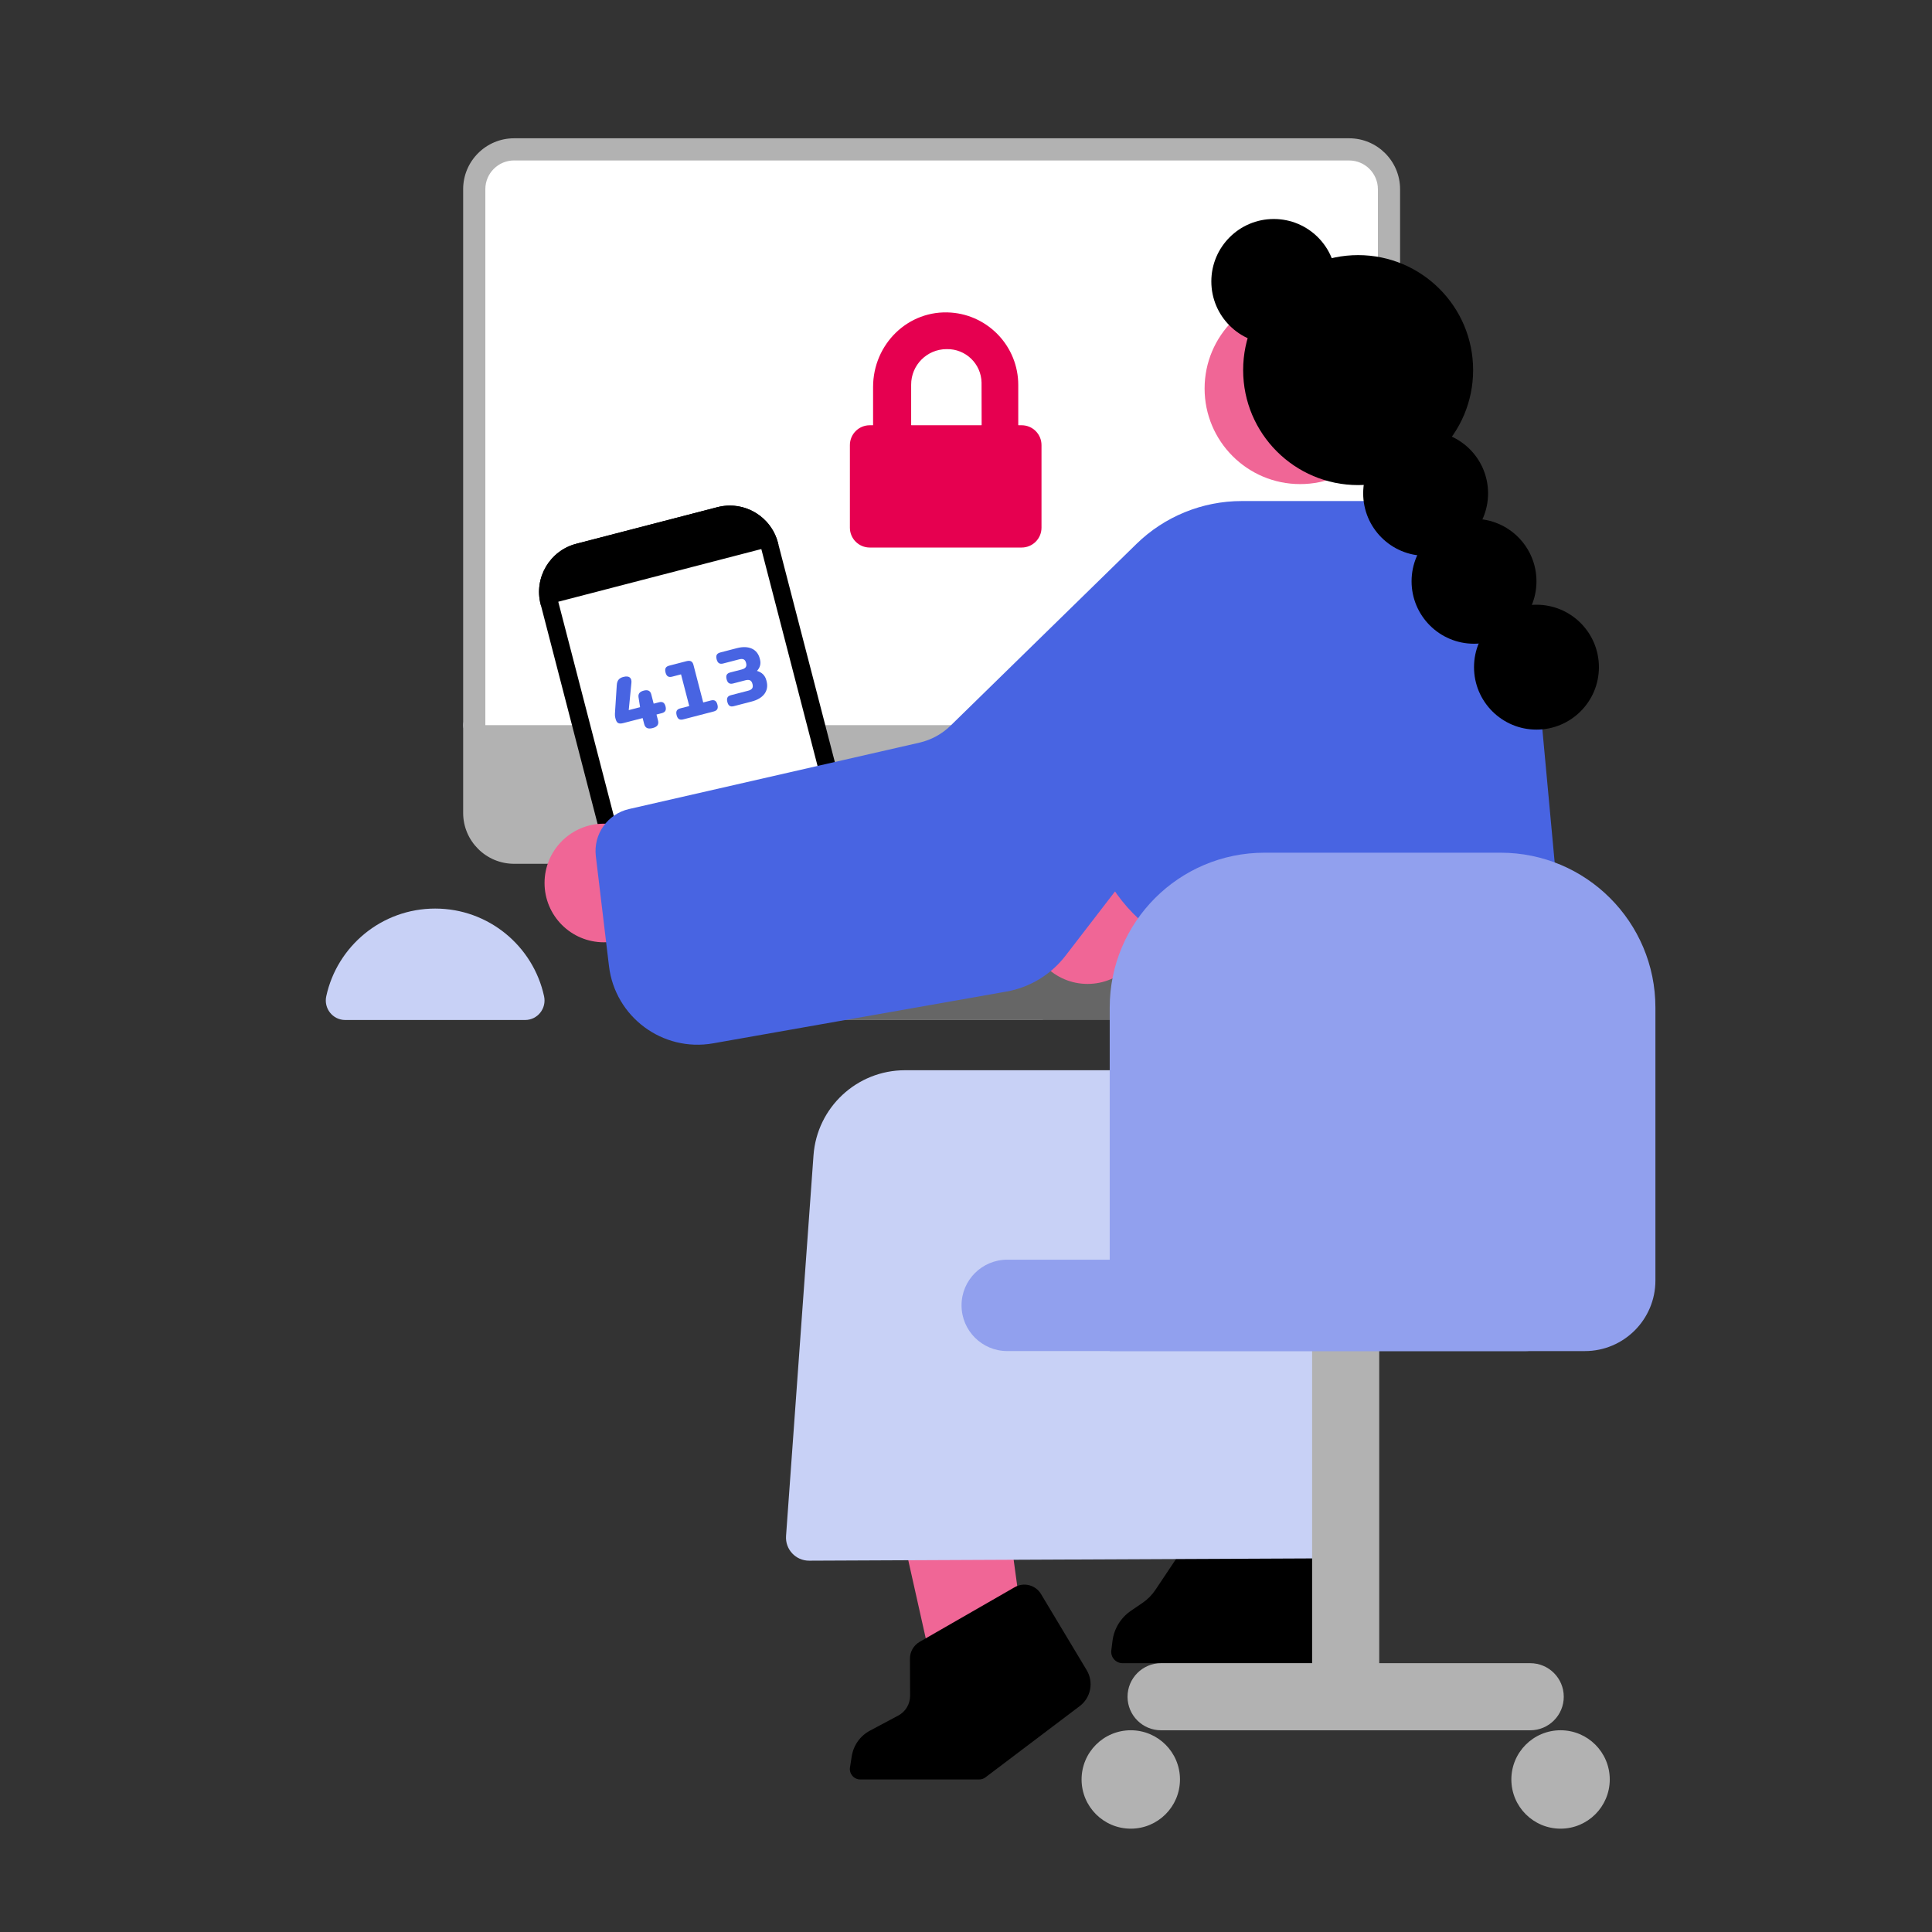
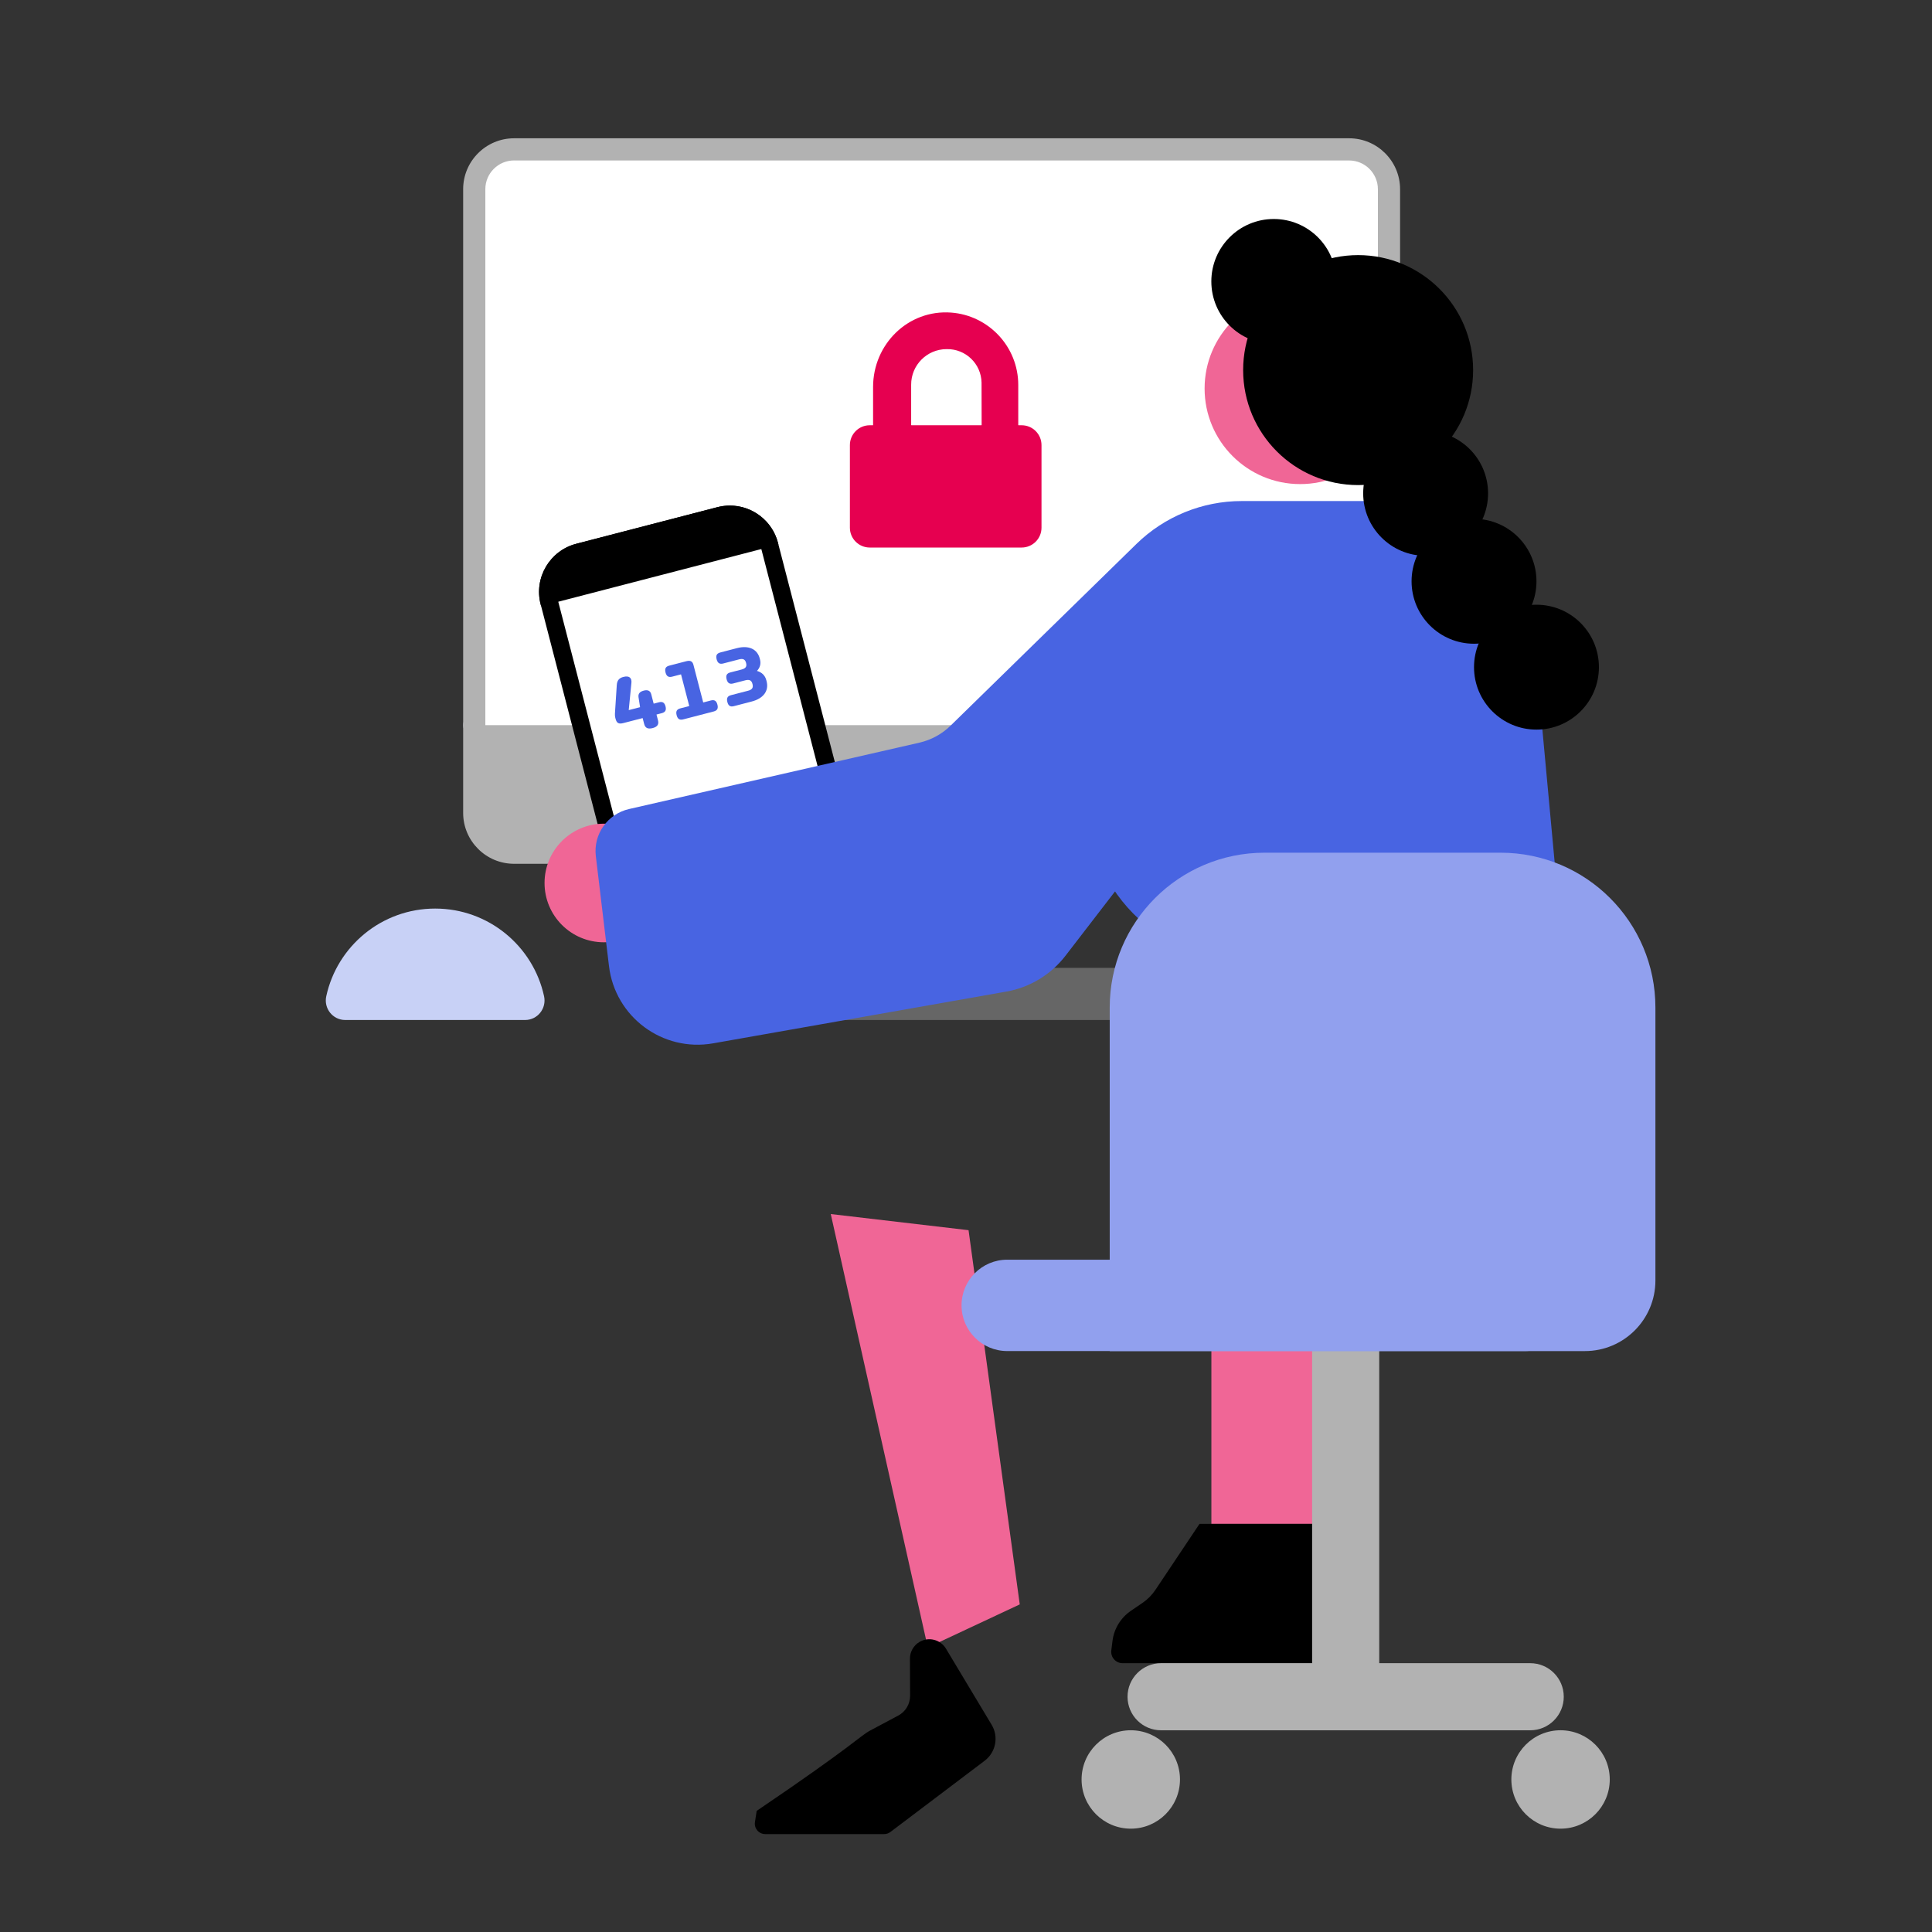
<svg xmlns="http://www.w3.org/2000/svg" version="1.1" id="Ebene_1" x="0px" y="0px" viewBox="0 0 620 620" style="enable-background:new 0 0 620 620;" xml:space="preserve">
  <rect x="0" y="0" width="620" height="620" fill="#333333" stroke="none" />
  <style type="text/css">
	.st0{fill:#F06696;}
	.st1{fill:#C8D1F6;}
	.st2{fill:#BABAC7;}
	.st3{fill:#B2B2B2;}
	.st4{fill:#FFFFFF;}
	.st5{fill:#666666;}
	.st6{fill:#4864E2;}
	.st7{fill:#E60050;}
	.st8{fill:#91A0EE;}
</style>
  <g>
    <rect x="388.74" y="415.93" transform="matrix(-1 -4.509472e-11 4.509472e-11 -1 812.216 904.951)" class="st0" width="34.73" height="73.09" />
  </g>
  <g>
    <path d="M384.94,489.02h38.53l2.75,40.83c0.14,2.1-1.52,3.88-3.63,3.88h-62.35c-2.19,0-3.88-1.92-3.61-4.09l0.38-3.04   c0.49-3.94,2.66-7.47,5.94-9.7l3.66-2.49c1.66-1.13,3.08-2.56,4.19-4.23L384.94,489.02z" />
  </g>
  <g>
    <polygon class="st0" points="310.82,394.78 266.6,389.6 297.74,528.69 327.25,514.87  " />
  </g>
  <g>
-     <path d="M279.18,555.38l9.07-4.83c2.36-1.25,3.82-3.71,3.81-6.38l-0.05-11.87c-0.01-2.24,1.18-4.3,3.12-5.42l30.5-17.53   c2.94-1.69,6.69-0.71,8.44,2.19l14.66,24.43c2.31,3.85,1.35,8.83-2.24,11.54l-30.24,22.86c-0.58,0.44-1.29,0.68-2.02,0.68h-38.15   c-2.06,0-3.63-1.83-3.31-3.86l0.56-3.59C273.89,560.09,276.05,557.05,279.18,555.38z" />
+     <path d="M279.18,555.38l9.07-4.83c2.36-1.25,3.82-3.71,3.81-6.38l-0.05-11.87c-0.01-2.24,1.18-4.3,3.12-5.42c2.94-1.69,6.69-0.71,8.44,2.19l14.66,24.43c2.31,3.85,1.35,8.83-2.24,11.54l-30.24,22.86c-0.58,0.44-1.29,0.68-2.02,0.68h-38.15   c-2.06,0-3.63-1.83-3.31-3.86l0.56-3.59C273.89,560.09,276.05,557.05,279.18,555.38z" />
  </g>
  <g>
-     <path class="st1" d="M435.7,343.45H290.43c-15.44,0-28.26,11.93-29.37,27.33l-8.81,122.12c-0.31,4.3,3.11,7.96,7.42,7.94   l176.03-0.79v-94.62V343.45z" />
-   </g>
+     </g>
  <g>
    <g id="Linie_137_00000114040465352939965710000013338866601991721918_">
      <path class="st2" d="M445.74,236.27H152.19c-1.97,0-3.56-1.6-3.56-3.56s1.59-3.56,3.56-3.56h293.56c1.97,0,3.56,1.6,3.56,3.56    S447.71,236.27,445.74,236.27z" />
    </g>
    <g id="Rechteck_290_00000175317624201754263450000013609030204133480120_">
-       <rect x="263.26" y="273.64" class="st3" width="71.4" height="53.69" />
-     </g>
+       </g>
    <g id="Rechteck_291_00000130612464799797866320000009314062812369741958_">
      <path class="st4" d="M432.96,47.93H164.97c-7.06,0-12.78,5.72-12.78,12.78v200.14c0,7.06,5.72,12.78,12.78,12.78h267.99    c7.06,0,12.78-5.72,12.78-12.78V60.72C445.74,53.66,440.02,47.93,432.96,47.93z" />
    </g>
    <g id="Rechteck_291_00000006702748087802740340000010473361957442415764_">
      <path class="st3" d="M432.96,277.2H164.97c-9.01,0-16.34-7.33-16.34-16.34V60.72c0-9.01,7.33-16.34,16.34-16.34h267.99    c9.01,0,16.34,7.33,16.34,16.34v200.14C449.3,269.87,441.97,277.2,432.96,277.2z M164.97,51.49c-5.08,0-9.22,4.14-9.22,9.22    v200.14c0,5.08,4.14,9.22,9.22,9.22h267.99c5.08,0,9.22-4.14,9.22-9.22V60.72c0-5.08-4.14-9.22-9.22-9.22H164.97z" />
    </g>
    <g id="Pfad_1307_00000023258431985583735420000007835058257661908895_">
      <path class="st3" d="M164.97,273.64h267.99c7.06,0,12.78-5.72,12.78-12.78v-28.15H152.19v28.15    C152.19,267.92,157.91,273.64,164.97,273.64z" />
    </g>
  </g>
  <g>
    <path class="st1" d="M168.5,327.33h-57.7c-4.01,0-6.95-3.71-6.1-7.62c3.49-16.09,17.81-28.14,34.95-28.14s31.46,12.05,34.95,28.14   C175.45,323.62,172.51,327.33,168.5,327.33z" />
  </g>
  <g>
    <path class="st5" d="M392.15,310.6H235.01c-2.32,0-4.19,1.88-4.19,4.19v8.86c0,2.03,1.65,3.68,3.68,3.68h158.18   c2.03,0,3.68-1.65,3.68-3.68v-8.86C396.35,312.47,394.47,310.6,392.15,310.6z" />
  </g>
  <g>
    <g>
      <g>
        <path class="st4" d="M202.8,305.27L174.06,194.4c-2.19-8.44,2.88-17.06,11.32-19.25l44.78-11.61     c8.44-2.19,17.06,2.88,19.25,11.32l28.75,110.86c2.19,8.44-2.88,17.06-11.32,19.25l-44.78,11.61     C213.61,318.78,204.99,313.71,202.8,305.27z" />
      </g>
      <g>
        <path d="M234.23,167.93c4.68,0,8.76,3.17,9.94,7.7L273.2,287.6c1.42,5.49-1.88,11.11-7.37,12.53l-45.26,11.74     c-0.85,0.22-1.72,0.33-2.59,0.33c-4.68,0-8.76-3.17-9.94-7.7l-29.03-111.96c-1.42-5.49,1.88-11.11,7.37-12.53l45.26-11.74     C232.49,168.05,233.36,167.93,234.23,167.93 M234.23,162.25c-1.33,0-2.67,0.17-4.02,0.51l-45.26,11.74     c-8.53,2.21-13.66,10.92-11.44,19.46l29.03,111.96c1.86,7.19,8.34,11.96,15.44,11.96c1.33,0,2.67-0.17,4.02-0.51l45.26-11.74     c8.53-2.21,13.66-10.92,11.44-19.46l-29.03-111.96C247.8,167.02,241.33,162.25,234.23,162.25L234.23,162.25z" />
      </g>
      <g>
        <g>
-           <path d="M202.39,305.33l0.15,0.57c2.21,8.53,10.92,13.66,19.46,11.44l45.26-11.74c8.53-2.21,13.66-10.92,11.44-19.46l-0.15-0.57      L202.39,305.33z" />
-         </g>
+           </g>
        <g>
          <path d="M249.81,174.77l-0.15-0.57c-2.21-8.53-10.92-13.66-19.46-11.44l-45.26,11.74c-8.53,2.21-13.66,10.92-11.44,19.46      l0.15,0.57L249.81,174.77z" />
        </g>
      </g>
    </g>
    <g>
      <g>
        <path class="st6" d="M206.71,232.3l-0.48-1.86l-6.14,1.59c-1.68,0.44-2.21-0.03-2.59-1.5c-0.19-0.72-0.19-1.16-0.12-2.17     l0.55-8.49c0.1-1.51,0.73-2.28,2.15-2.65c1.91-0.49,2.69,0.4,2.55,1.87l-0.86,8.79l3.64-0.94l-0.5-3.2     c-0.14-0.98,0.26-1.75,1.68-2.12c1.34-0.35,2.11,0.08,2.4,1.17l0.78,3.02l1.7-0.44c1.19-0.31,1.8,0.14,2.11,1.33     c0.29,1.13-0.02,1.85-1.2,2.16l-1.7,0.44l0.48,1.86c0.34,1.32-0.2,2.09-1.72,2.49C207.87,234.04,207.05,233.62,206.71,232.3z" />
        <path class="st6" d="M222.54,213.38l3.13,12.05l2.45-0.64c1.19-0.31,1.8,0.14,2.11,1.35c0.3,1.16-0.01,1.88-1.2,2.18l-9.78,2.54     c-1.19,0.31-1.81-0.17-2.11-1.33c-0.31-1.21,0-1.9,1.19-2.21l2.86-0.74l-2.64-10.17l-2.86,0.74c-1.19,0.31-1.81-0.17-2.11-1.33     c-0.31-1.21,0-1.9,1.19-2.21l5.55-1.44C221.54,211.88,222.23,212.19,222.54,213.38z" />
        <path class="st6" d="M233.42,225.29c-0.31-1.21,0-1.9,1.19-2.21l5.47-1.42c1.26-0.33,1.7-0.96,1.42-2.07l-0.04-0.15     c-0.29-1.11-0.98-1.45-2.25-1.13l-3.92,1.02c-1.19,0.31-1.81-0.17-2.11-1.33c-0.31-1.21,0-1.9,1.19-2.21l3.64-0.94     c1.26-0.33,1.71-0.94,1.43-2.03l-0.04-0.15c-0.28-1.08-0.97-1.4-2.23-1.07l-5.08,1.32c-1.19,0.31-1.8-0.17-2.11-1.33     c-0.31-1.21,0-1.9,1.19-2.21l5.34-1.39c3.74-0.97,6.52,0.29,7.3,3.31l0.08,0.31c0.37,1.42,0,2.67-0.97,3.69     c1.55,0.45,2.6,1.42,3.01,3.02l0.08,0.31c0.8,3.07-1.02,5.52-4.76,6.49l-5.73,1.49C234.34,226.93,233.72,226.46,233.42,225.29z" />
      </g>
    </g>
  </g>
  <g>
    <path class="st0" d="M212.81,283.36c0,10.51-8.52,19.03-19.03,19.03c-10.51,0-19.03-8.52-19.03-19.03   c0-10.51,8.52-19.03,19.03-19.03C204.29,264.34,212.81,272.85,212.81,283.36z" />
  </g>
  <g>
-     <path class="st0" d="M368.04,296.72c0,10.51-8.52,19.03-19.03,19.03s-19.03-8.52-19.03-19.03c0-10.51,8.52-19.03,19.03-19.03   S368.04,286.21,368.04,296.72z" />
-   </g>
+     </g>
  <g>
    <path class="st6" d="M468.25,278.13l-40.92,23.63c-25.12,14.5-57.25,5.9-71.75-19.23L339.11,254l86.41-49.89L468.25,278.13z" />
  </g>
  <g>
    <g>
      <path class="st6" d="M305.03,232.89l59.65-58.32c9.03-8.83,21.17-13.78,33.8-13.78l55.77,0c19.23,0,35.29,14.65,37.06,33.79    l13.77,148.87H381.74l7.26-97.86l-47.08,61.13c-4.67,6.06-11.43,10.16-18.97,11.49l-94.11,16.61    c-16.19,2.86-31.46-8.47-33.41-24.8l-4.22-35.28c-0.84-7.01,3.75-13.53,10.64-15.11l93.22-21.31    C298.83,237.46,302.27,235.58,305.03,232.89z" />
    </g>
  </g>
  <g>
    <circle class="st0" cx="417.24" cy="124.68" r="30.67" />
  </g>
  <g>
    <circle cx="435.84" cy="118.77" r="36.9" />
  </g>
  <g>
    <circle cx="408.77" cy="90.32" r="20.04" />
  </g>
  <g>
    <circle cx="457.5" cy="158.32" r="20.04" />
  </g>
  <g>
    <circle cx="473.03" cy="186.54" r="20.04" />
  </g>
  <g>
    <circle cx="493.07" cy="214.1" r="20.04" />
  </g>
  <g>
    <path class="st3" d="M431.84,547.69L431.84,547.69c5.95,0,10.77-4.82,10.77-10.77V428.17c0-5.95-4.82-10.77-10.77-10.77h0   c-5.95,0-10.77,4.82-10.77,10.77v108.75C421.07,542.87,425.89,547.69,431.84,547.69z" />
  </g>
  <g>
    <path class="st3" d="M361.84,544.5L361.84,544.5c0,5.95,4.82,10.77,10.77,10.77h118.45c5.95,0,10.77-4.82,10.77-10.77l0,0   c0-5.95-4.82-10.77-10.77-10.77H372.61C366.67,533.73,361.84,538.55,361.84,544.5z" />
  </g>
  <g>
    <path class="st7" d="M280.1,136.47h-0.99c-3.52,0-6.37,2.85-6.37,6.37v26.5c0,3.52,2.85,6.37,6.37,6.37h48.75   c3.52,0,6.37-2.85,6.37-6.37v-26.5c0-3.52-2.85-6.37-6.37-6.37h-0.99c-0.05,0-0.1-0.04-0.1-0.1v-12.83   c0-12.28-9.51-22.34-21.56-23.23c-13.74-1.01-25.03,10.11-25.03,23.88v12.17C280.2,136.43,280.15,136.47,280.1,136.47z    M315.02,136.37c0,0.05-0.04,0.1-0.1,0.1H292.5c-0.05,0-0.1-0.04-0.1-0.1v-12.89c-0.03-6.29,5.05-11.42,11.35-11.44c0,0,0,0,0,0   h0.1c6.04-0.11,11.03,4.7,11.14,10.74C314.98,122.91,315.01,129.62,315.02,136.37z" />
  </g>
  <g>
    <g>
      <circle class="st3" cx="500.8" cy="571.05" r="15.79" />
    </g>
    <g>
      <circle class="st3" cx="362.88" cy="571.05" r="15.79" />
    </g>
  </g>
  <g>
    <path class="st8" d="M405.82,273.64h75.72c27.45,0,49.7,22.25,49.7,49.7v87.59c0,12.51-10.14,22.65-22.65,22.65H356.12V323.34   C356.12,295.89,378.37,273.64,405.82,273.64z" />
  </g>
  <g>
    <path class="st8" d="M323.23,404.25h166.15c8.1,0,14.66,6.57,14.66,14.66v0c0,8.1-6.57,14.66-14.66,14.66H323.23   c-8.1,0-14.66-6.57-14.66-14.66v0C308.56,410.82,315.13,404.25,323.23,404.25z" />
  </g>
</svg>